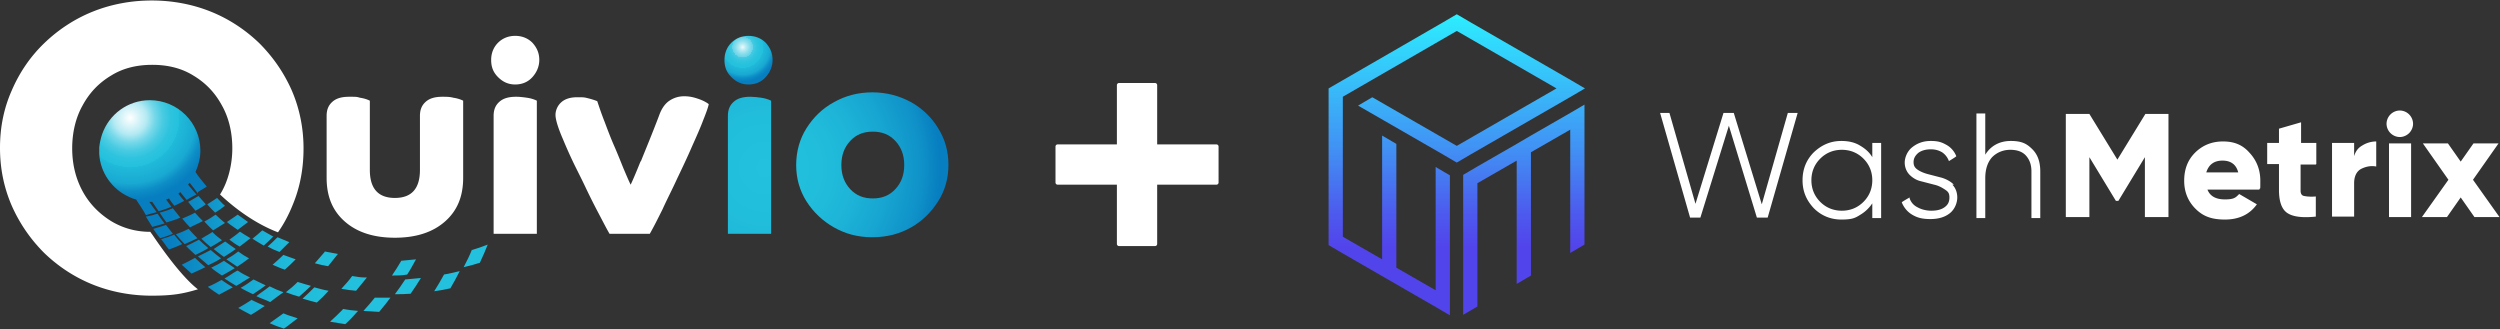
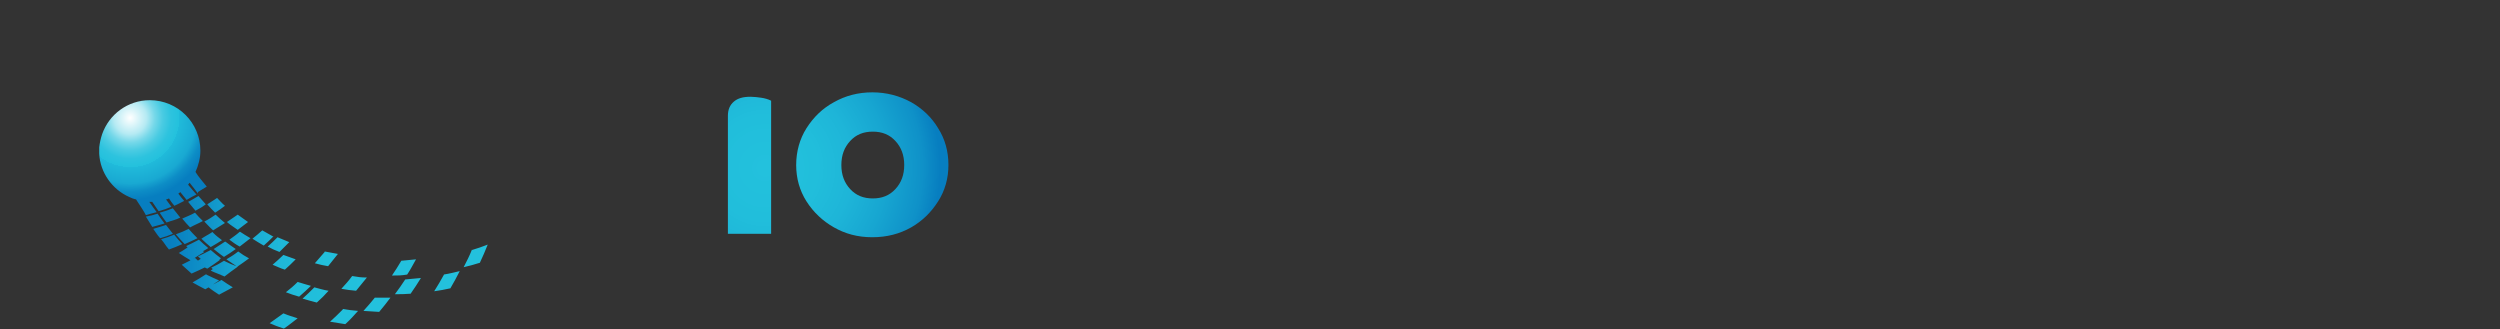
<svg xmlns="http://www.w3.org/2000/svg" xmlns:xlink="http://www.w3.org/1999/xlink" id="Layer_1" version="1.1" viewBox="0 0 509 67">
  <rect x="0" y="0" width="509" height="67" fill="#333333" stroke="none" />
  <defs>
    <radialGradient id="radial-gradient" cx="26.5" cy="24" r="16.7" fx="26.5" fy="24" gradientUnits="userSpaceOnUse">
      <stop offset="0" stop-color="#fff" />
      <stop offset=".2" stop-color="#b5eaf3" />
      <stop offset=".3" stop-color="#76d8e9" />
      <stop offset=".4" stop-color="#49cbe2" />
      <stop offset=".5" stop-color="#2dc3de" />
      <stop offset=".6" stop-color="#23c1dd" />
      <stop offset=".6" stop-color="#20bada" />
      <stop offset=".8" stop-color="#19a9d2" />
      <stop offset=".9" stop-color="#0d8dc6" />
      <stop offset="1" stop-color="#077ec0" />
    </radialGradient>
    <radialGradient id="radial-gradient1" cx="155.8" cy="34.2" r="35.6" fx="155.8" fy="34.2" gradientUnits="userSpaceOnUse">
      <stop offset="0" stop-color="#23c1dd" />
      <stop offset=".3" stop-color="#21bedb" />
      <stop offset=".5" stop-color="#1eb5d8" />
      <stop offset=".7" stop-color="#17a6d1" />
      <stop offset=".9" stop-color="#0f91c8" />
      <stop offset="1" stop-color="#077ec0" />
    </radialGradient>
    <radialGradient id="radial-gradient2" cx="151.2" cy="9.6" r="7" fx="151.2" fy="9.6" gradientUnits="userSpaceOnUse">
      <stop offset="0" stop-color="#fff" />
      <stop offset="0" stop-color="#ebf9fb" />
      <stop offset=".1" stop-color="#b6eaf3" />
      <stop offset=".2" stop-color="#89ddec" />
      <stop offset=".3" stop-color="#64d3e7" />
      <stop offset=".3" stop-color="#47cbe2" />
      <stop offset=".4" stop-color="#33c5df" />
      <stop offset=".5" stop-color="#27c2dd" />
      <stop offset=".6" stop-color="#23c1dd" />
      <stop offset=".6" stop-color="#20bada" />
      <stop offset=".8" stop-color="#19a9d2" />
      <stop offset=".9" stop-color="#0d8dc6" />
      <stop offset="1" stop-color="#077ec0" />
    </radialGradient>
    <linearGradient id="linear-gradient" x1="296.6" x2="296.6" y1="3.8" y2="70" gradientUnits="userSpaceOnUse">
      <stop offset="0" stop-color="#2cf0ff" />
      <stop offset="0" stop-color="#2deafe" />
      <stop offset=".4" stop-color="#4191f4" />
      <stop offset=".6" stop-color="#4d5aee" />
      <stop offset=".7" stop-color="#5244eb" />
    </linearGradient>
    <linearGradient xlink:href="#linear-gradient" id="linear-gradient1" x1="310.3" x2="310.3" y1="3.8" y2="70" />
    <linearGradient id="linear-gradient2" x1="27.5" x2="97.1" y1="53.4" y2="53.4" gradientUnits="userSpaceOnUse">
      <stop offset=".1" stop-color="#077ec0" />
      <stop offset=".2" stop-color="#0f91c8" />
      <stop offset=".3" stop-color="#17a6d1" />
      <stop offset=".4" stop-color="#1eb5d8" />
      <stop offset=".5" stop-color="#21bedb" />
      <stop offset=".7" stop-color="#23c1dd" />
    </linearGradient>
    <style>.st1{fill:#fff}</style>
  </defs>
  <g id="mask0_230_123">
-     <path d="M296.6 29.7 316.9 18 296.6 6.3l-23.2 13.4v28.5l8 4.6V27.6l2.9 1.7v25.2l8 4.6V34l2.9 1.7v28.5l-2.9-1.7-18.9-10.9-2.9-1.7V18l23.2-13.4 2.9-1.7 2.9 1.7 20.3 11.7 2.9 1.7-2.9 1.7-20.3 11.7-2.9 1.7-2.9-1.7-17.2-9.9 2.9-1.7 17.2 9.9Z" style="fill:url(#linear-gradient);fill-rule:evenodd" />
-     <path d="M322.6 21.3v28.5l-2.9 1.7V26.4l-8 4.6v25.1l-2.9 1.7V32.7l-8 4.6v25.1l-2.9 1.7V35.6l2.9-1.7 8-4.6 2.9-1.7 8-4.6 2.9-1.7Z" style="fill-rule:evenodd;fill:url(#linear-gradient1)" />
-   </g>
-   <path d="M364.1 23h1.9l-6.1 21.3h-2.2L352 25.6l-5.8 18.7h-2.1L338 23h1.9l5.3 18.5 5.7-18.5h2.1l5.7 18.6L364 23ZM381.2 29v3c-.6-1-1.4-1.7-2.4-2.3-1.1-.7-2.4-1-3.9-1-2.2 0-4 .8-5.6 2.3-1.5 1.5-2.3 3.4-2.3 5.7s.8 4.1 2.3 5.7c1.5 1.5 3.4 2.3 5.6 2.3s2.8-.3 3.9-1c1-.6 1.8-1.4 2.4-2.3v3h1.8V29.1h-1.8Zm0 7.7c0 1.7-.6 3.2-1.8 4.4-1.2 1.2-2.7 1.8-4.4 1.8s-3.2-.6-4.4-1.8c-1.2-1.2-1.8-2.7-1.8-4.4s.6-3.2 1.8-4.4c1.2-1.2 2.7-1.8 4.4-1.8s3.2.6 4.4 1.8c1.2 1.2 1.8 2.7 1.8 4.4ZM415.4 34.9v9.5h-1.8v-9.5c0-1.4-.4-2.4-1.1-3.2-.7-.8-1.8-1.2-3.2-1.2s-2.7.5-3.7 1.5c-.9 1-1.4 2.4-1.4 4.3v8.1h-1.8V23.1h1.8v8.4c1.1-1.8 2.9-2.8 5.2-2.8s3.3.6 4.4 1.7c1.1 1.1 1.6 2.6 1.6 4.5ZM397.5 37.6c.6.6 1 1.5 1 2.6s-.5 2.4-1.5 3.2c-1 .8-2.3 1.2-4 1.2s-2.7-.3-3.7-.9c-1-.6-1.7-1.5-2.1-2.5 0-.1 1.6-1 1.6-1v.2c.3.8.8 1.4 1.6 1.8.7.4 1.7.7 2.8.7s2-.2 2.7-.7c.7-.5 1-1.1 1-2s-.3-1.2-.9-1.6c-.6-.4-1.3-.8-2.2-1l-2.7-.7c-.9-.2-1.7-.7-2.3-1.3-.6-.6-1-1.5-1-2.5s.5-2.3 1.5-3.1c1-.8 2.2-1.3 3.8-1.3s2.3.3 3.2.8c.9.5 1.6 1.3 2 2.3 0 .1-1.5 1-1.5 1-.3-.8-.8-1.4-1.4-1.8-.7-.4-1.4-.6-2.3-.6s-1.8.2-2.5.7c-.6.5-1 1.1-1 1.9s.3 1.2.9 1.6c.6.4 1.4.7 2.2.9l2.7.7c.9.3 1.7.7 2.4 1.4ZM441.5 23.2v21h-4.8V32l-5.4 8.9h-.5l-5.4-8.9v12.2h-4.8v-21h4.8l5.7 9.3 5.7-9.3h4.8ZM449.4 38.5c.5 1.4 1.7 2.1 3.6 2.1s2.2-.4 2.9-1.1l3.6 2.1c-1.5 2.1-3.7 3.1-6.5 3.1s-4.5-.7-6-2.2c-1.5-1.5-2.3-3.4-2.3-5.7s.7-4.2 2.2-5.7c1.5-1.5 3.4-2.3 5.7-2.3s4 .7 5.4 2.3c1.4 1.5 2.2 3.4 2.2 5.7s0 1.2-.2 1.8h-10.7Zm-.1-3.4h6.4c-.4-1.6-1.5-2.4-3.2-2.4s-2.8.8-3.3 2.4ZM471.5 33.5h-3.1v5.3c0 .6.2 1 .7 1.1.5.1 1.3.2 2.4.1v4.1c-2.9.3-4.8 0-5.9-.8-1.1-.8-1.6-2.4-1.6-4.6v-5.3h-2.4v-4.3h2.4v-2.9l4.5-1.3v4.2h3.1v4.3ZM479.3 31.8c.3-1 .8-1.7 1.7-2.2.8-.5 1.8-.8 2.8-.8v5.1c-1.1-.2-2.1 0-3.1.5-.9.5-1.4 1.5-1.4 2.9v6.8h-4.5v-15h4.5v2.7ZM490.5 27.1c-.5.5-1.2.8-1.9.8a2.732 2.732 0 0 1-2.7-2.7 2.732 2.732 0 0 1 2.7-2.7 2.732 2.732 0 0 1 2.7 2.7c0 .7-.3 1.4-.8 1.9Zm-4.1 17.1v-15h4.5v15h-4.5ZM508.9 44.2h-5.1l-2.8-4-2.8 4h-5.1l5.4-7.6-5.2-7.4h5.1l2.6 3.7 2.6-3.7h5.1l-5.2 7.4 5.4 7.6ZM94.3 36.2c0 3.8-1.2 6.7-3.7 8.9s-5.9 3.3-10.2 3.3c-4.3 0-7.7-1.1-10.2-3.3-2.5-2.2-3.7-5.1-3.7-8.9V23.6c0-1.3.4-2.2 1.2-2.9.8-.7 1.9-1 3.4-1s1.5 0 2.2.2c.7.1 1.4.3 2 .6v14.1c0 3.8 1.7 5.7 5.1 5.7 3.4 0 5.1-1.9 5.1-5.7v-11c0-1.3.4-2.2 1.2-2.9.8-.7 1.9-1 3.4-1 .7 0 1.5 0 2.2.2.7.1 1.4.3 2 .6v15.7ZM107.3 19.9c-.7-.1-1.5-.2-2.2-.2-1.5 0-2.6.3-3.4 1-.8.7-1.2 1.6-1.2 2.9v24h8.8V20.5c-.6-.3-1.3-.5-2-.6ZM130.5 32.8c1-2.5 2.3-5.6 3.7-9.3.5-1.4 1.2-2.4 2.1-3 .9-.6 1.9-.9 3-.9s1.9.2 2.8.5c.9.3 1.7.7 2.2 1.1-.1.6-.5 1.7-1.1 3.2-.6 1.6-1.4 3.4-2.3 5.4-.9 2.1-1.9 4.2-3 6.5-1 2.2-2.1 4.3-3 6.3-1 2-1.8 3.6-2.6 5h-8.2c-.7-1.2-1.4-2.6-2.3-4.3-.9-1.7-1.8-3.5-2.7-5.4-.9-1.9-1.8-3.6-2.6-5.3-.8-1.7-1.4-3.1-1.9-4.3-1-2.3-1.5-4-1.5-4.9s.4-1.9 1.2-2.6c.8-.7 1.9-1 3.2-1s1.4 0 2.2.2c.8.2 1.4.4 1.9.6.4 1.2.9 2.7 1.5 4.2.6 1.6 1.2 3.2 1.9 4.8.7 1.6 1.3 3.1 1.9 4.6.6 1.4 1.1 2.6 1.5 3.4.3-.6 1-2.2 2-4.7ZM109.8 12.2c0 1.3-.5 2.5-1.4 3.5s-2.1 1.5-3.5 1.5-2.5-.5-3.5-1.5-1.4-2.1-1.4-3.5.5-2.6 1.4-3.5c.9-.9 2.1-1.4 3.5-1.4s2.6.5 3.5 1.4c.9 1 1.4 2.1 1.4 3.5ZM59.4 18.4c-1.6-3.6-3.8-6.8-6.6-9.6C50 6.1 46.7 3.9 43 2.4 39.3.9 35.2.1 30.9.1s-8.4.8-12.1 2.3c-3.7 1.5-7 3.7-9.8 6.4-2.8 2.7-5 5.9-6.6 9.6C.8 22 0 25.9 0 30.1s.8 8.1 2.4 11.8C4 45.5 6.2 48.7 9 51.5c2.8 2.7 6.1 4.9 9.8 6.4 3.7 1.5 7.8 2.3 12.1 2.3s6.4-.4 9.4-1.3c-1.2-.9-4.1-3.5-9.2-11l-.5-.7c-3 0-5.7-.8-8-2.2-2.4-1.5-4.4-3.5-5.8-6.1-1.4-2.6-2.1-5.5-2.1-8.7s.7-6.2 2.1-8.7c1.4-2.6 3.3-4.6 5.8-6.1 2.4-1.5 5.2-2.2 8.4-2.2s6 .7 8.4 2.2c2.5 1.5 4.4 3.5 5.8 6.1 1.4 2.5 2.1 5.5 2.1 8.7s-.8 6.7-2.5 9.4c1.3 1.2 5.8 5.4 11.8 7.7 1.2-1.7 2.2-3.6 3-5.6 1.5-3.6 2.2-7.4 2.2-11.5s-.8-8.1-2.4-11.8Z" class="st1" />
+     </g>
  <path d="M40.3 39.1c.8-.5 1.1-.7 1.8-1.1-.8-1-1.7-2-2.3-3 .6-1.3 1-2.8 1-4.3 0-5.7-4.6-10.3-10.3-10.3-4.5 0-8.3 2.9-9.7 6.9-.3.9-.5 1.8-.6 2.7V31.3c.2 3.9 2.7 7.3 6.1 8.8.4.2.9.4 1.4.5.8 1.2 1.7 2.6 2 3.2.7-.2.9-.3 2.2-.6-.4-.5-1-1.4-1.5-2.1h.6c.4.6.9 1.3 1.3 1.9 1.1-.3 1.6-.5 2.6-.9-.3-.4-.8-1.1-1.1-1.5.2 0 .4-.1.6-.2.4.6.6.9 1.1 1.5.8-.4 1.3-.6 2-1-.5-.6-.8-.9-1.2-1.5.1 0 .3-.2.4-.3.4.5.9 1.1 1.3 1.6 1-.6 1-.6 2-1.1-.4-.4-1.1-1.3-1.7-2 .1-.1.2-.3.3-.4.5.6 1.1 1.4 1.7 2.2Z" style="fill:url(#radial-gradient)" />
-   <path d="M81.7 53.1c-.7 1.2-1.1 1.8-1.9 3 1.2 0 1.9 0 3.1-.2.8-1.2 1.1-1.9 1.8-3.1-1.2.1-1.8.2-3.1.3Zm14.4-2.3c-.6 1.5-1 2.2-1.7 3.6 1.3-.3 2-.5 3.3-.9.7-1.5 1-2.2 1.6-3.7-1.3.5-1.9.7-3.2 1.1Zm-5.7 5.1c-.8 1.4-1.1 2-2 3.4 1.3-.2 2-.3 3.3-.6.8-1.4 1.2-2.1 1.9-3.5-1.3.3-2 .5-3.3.7Zm-18.7.3c-.8 1.1-1.3 1.6-2.2 2.6 1.2.2 1.8.3 3 .4.9-1.1 1.3-1.6 2.2-2.7-1.2 0-1.8-.1-3-.3Zm10.8.7c-.8 1.2-1.2 1.8-2.1 3 1.3 0 1.9 0 3.2-.1.9-1.3 1.3-1.9 2.1-3.2-1.3.1-1.9.2-3.2.3Zm-6.1 3.6c-.9 1.1-1.4 1.7-2.4 2.8 1.3.1 1.9.1 3.2.2 1-1.2 1.4-1.7 2.3-2.9h-3.2ZM69.8 63c-1 1-1.5 1.5-2.6 2.5 1.2.2 1.9.3 3.1.5 1.1-1 1.6-1.6 2.6-2.7-1.3-.1-1.9-.2-3.1-.4Zm-12.1.8c-1.1.8-1.7 1.2-2.8 2 1.1.5 1.7.7 2.9 1.1 1.2-.8 1.7-1.3 2.8-2.1-1.2-.4-1.7-.5-2.9-1Zm-1.2-15.5c-.8.8-1.2 1.2-2 1.9.9.5 1.4.7 2.4 1.1l2-2c-1-.4-1.4-.6-2.4-1Zm9.6 3c-.8.9-1.2 1.4-2 2.3 1.1.3 1.6.4 2.7.6l2-2.5c-1.1-.2-1.6-.3-2.7-.5Zm-17.3-4.1c-.8.7-1.3 1-2.1 1.6.8.6 1.2.9 2.1 1.4.9-.7 1.3-1 2.2-1.7-.9-.5-1.3-.8-2.1-1.3Zm8.9 4.7c-.8.8-1.3 1.2-2.2 2 1 .4 1.5.7 2.5 1 .9-.8 1.3-1.2 2.2-2.1-1-.4-1.5-.5-2.5-.9Zm-22.3-4.1c-1 .4-1.5.6-2.6.9.7.8.9 1.3 1.6 2.1 1.1-.4 1.6-.6 2.7-1.1-.7-.8-1.1-1.2-1.7-2Zm-1.6-2c-1 .3-1.5.5-2.6.8.6.8.7 1.1 1.4 1.9 1.1-.3 1.6-.5 2.6-.9-.6-.8-.8-1-1.4-1.8Zm4.6.8c-1 .5-1.5.7-2.6 1.1.7.8 1 1.2 1.8 2 1.1-.5 1.6-.7 2.6-1.2-.7-.7-1.1-1.1-1.8-1.9Zm5.8-6.3c-.8.5-1.2.8-2 1.3.6.7.9 1 1.6 1.7.8-.5 1.2-.8 2-1.4-.7-.6-1-1-1.6-1.6Zm-12.1 3.2c-.9.3-1.4.4-2.4.6.5.8.8 1.3 1.3 2.1 1-.3 1.6-.4 2.5-.7-.7-.9-.8-1.1-1.5-2.1Zm3.1-1.1c-1 .4-1.6.6-2.7.9.6.9.8 1.2 1.4 2 1.1-.4 1.8-.5 2.8-1-.6-.8-.9-1.1-1.6-2Zm5.2-2.5c-.8.5-1.2.7-2.1 1.2.6.7.9 1.1 1.5 1.8.9-.5 1.3-.7 2.1-1.3-.6-.7-.9-1-1.5-1.7Zm-.7 3.4c-.9.5-1.7.8-2.6 1.2.6.7.9 1.1 1.6 1.8.9-.5 1.7-.8 2.6-1.3-.7-.7-1-1-1.6-1.7Zm3.2 7.6c-.9.5-1.6.8-2.6 1.3.8.7 1.3 1.1 2.1 1.8 1-.5 1.7-.8 2.6-1.4-.8-.6-1.3-1-2.1-1.7Zm-2.4-2.1c-1 .5-1.5.8-2.6 1.3.7.7 1.1 1.1 1.9 1.8 1-.5 1.7-.8 2.6-1.4-.8-.7-1.2-1-1.9-1.7Zm2.8-1.6c-.9.6-1.4.8-2.3 1.4.7.7 1.1 1 1.9 1.7 1-.6 1.4-.8 2.3-1.4-.8-.6-1.2-.9-1.9-1.6Zm5.2 4c-.9.7-1.4 1-2.4 1.6.9.6 1.3.9 2.2 1.5 1-.7 1.5-1 2.4-1.7-.9-.5-1.4-.8-2.2-1.4Zm-8.8 1.3c-1.1.6-1.5.8-2.7 1.4.8.7 1.2 1.1 2 1.8 1.1-.5 1.8-.8 2.8-1.3-.8-.7-1.2-1-2.1-1.9Zm6.1-3.3c-.9.6-1.4.9-2.3 1.5.8.6 1.2 1 2.1 1.6 1-.6 1.4-.9 2.4-1.6-.9-.6-1.3-.9-2.1-1.5Zm14.8 8.2c-.9.9-1.4 1.3-2.4 2.1 1.1.4 1.6.6 2.7.9 1-.9 1.5-1.3 2.4-2.2-1.1-.3-1.7-.5-2.7-.8Zm3.4 1.1c-.9.9-1.4 1.4-2.4 2.3 1.1.3 1.7.5 2.9.8 1-.9 1.5-1.4 2.4-2.4-1.2-.2-1.7-.4-2.9-.7Zm-18.4-5.4c-1 .6-1.5.9-2.6 1.4.8.7 1.3 1 2.2 1.6 1.1-.6 1.6-.9 2.6-1.5-.9-.6-1.3-.9-2.2-1.5Zm9.3 5.2c-1 .8-1.7 1.2-2.7 2 1 .5 1.8.7 2.8 1.2 1-.8 1.6-1.2 2.7-2-1.1-.4-1.8-.7-2.8-1.2Zm-3.3-1.4c-1 .7-1.5 1.1-2.6 1.7 1 .6 1.5.8 2.5 1.3 1.1-.7 1.6-1.1 2.6-1.8-1-.5-1.5-.7-2.5-1.2Zm-.3 4.1c-1.1.7-1.7 1.1-2.8 1.7 1 .6 1.5.8 2.6 1.4 1.2-.7 1.7-1.1 2.8-1.8-1.1-.5-1.6-.7-2.6-1.2Zm-3-5.9c-1.1.6-1.5 1-2.6 1.6.9.6 1.4.9 2.4 1.5 1.1-.6 1.7-1.1 2.8-1.7-1-.5-1.6-.8-2.5-1.4ZM45.1 57c-1.1.6-1.6.9-2.8 1.4.9.7 1.4 1 2.3 1.6 1.1-.6 1.7-.9 2.8-1.5-1-.6-1.4-.9-2.3-1.5Zm.7-11.6c-.9.6-1.5.9-2.4 1.5-.8-.7-1.1-1.1-1.8-1.8 1-.5 1.4-.8 2.3-1.4.7.7 1.1 1 1.9 1.7Zm4.7-.2c-.9.7-1.2.9-2.1 1.6-.8-.6-1.4-.9-2.2-1.6.9-.6 1.3-.9 2.2-1.5.8.6 1.3.9 2.1 1.5Zm5.2 2.9c-.9.9-1.1 1.1-2 1.9-.9-.5-1.5-.9-2.3-1.4 1-.8 1.2-1 2-1.7.9.5 1.4.8 2.3 1.3Z" style="fill:url(#linear-gradient2)" />
+   <path d="M81.7 53.1c-.7 1.2-1.1 1.8-1.9 3 1.2 0 1.9 0 3.1-.2.8-1.2 1.1-1.9 1.8-3.1-1.2.1-1.8.2-3.1.3Zm14.4-2.3c-.6 1.5-1 2.2-1.7 3.6 1.3-.3 2-.5 3.3-.9.7-1.5 1-2.2 1.6-3.7-1.3.5-1.9.7-3.2 1.1Zm-5.7 5.1c-.8 1.4-1.1 2-2 3.4 1.3-.2 2-.3 3.3-.6.8-1.4 1.2-2.1 1.9-3.5-1.3.3-2 .5-3.3.7Zm-18.7.3c-.8 1.1-1.3 1.6-2.2 2.6 1.2.2 1.8.3 3 .4.9-1.1 1.3-1.6 2.2-2.7-1.2 0-1.8-.1-3-.3Zm10.8.7c-.8 1.2-1.2 1.8-2.1 3 1.3 0 1.9 0 3.2-.1.9-1.3 1.3-1.9 2.1-3.2-1.3.1-1.9.2-3.2.3Zm-6.1 3.6c-.9 1.1-1.4 1.7-2.4 2.8 1.3.1 1.9.1 3.2.2 1-1.2 1.4-1.7 2.3-2.9h-3.2ZM69.8 63c-1 1-1.5 1.5-2.6 2.5 1.2.2 1.9.3 3.1.5 1.1-1 1.6-1.6 2.6-2.7-1.3-.1-1.9-.2-3.1-.4Zm-12.1.8c-1.1.8-1.7 1.2-2.8 2 1.1.5 1.7.7 2.9 1.1 1.2-.8 1.7-1.3 2.8-2.1-1.2-.4-1.7-.5-2.9-1Zm-1.2-15.5c-.8.8-1.2 1.2-2 1.9.9.5 1.4.7 2.4 1.1l2-2c-1-.4-1.4-.6-2.4-1Zm9.6 3c-.8.9-1.2 1.4-2 2.3 1.1.3 1.6.4 2.7.6l2-2.5c-1.1-.2-1.6-.3-2.7-.5Zm-17.3-4.1c-.8.7-1.3 1-2.1 1.6.8.6 1.2.9 2.1 1.4.9-.7 1.3-1 2.2-1.7-.9-.5-1.3-.8-2.1-1.3Zm8.9 4.7c-.8.8-1.3 1.2-2.2 2 1 .4 1.5.7 2.5 1 .9-.8 1.3-1.2 2.2-2.1-1-.4-1.5-.5-2.5-.9Zm-22.3-4.1c-1 .4-1.5.6-2.6.9.7.8.9 1.3 1.6 2.1 1.1-.4 1.6-.6 2.7-1.1-.7-.8-1.1-1.2-1.7-2Zm-1.6-2c-1 .3-1.5.5-2.6.8.6.8.7 1.1 1.4 1.9 1.1-.3 1.6-.5 2.6-.9-.6-.8-.8-1-1.4-1.8Zm4.6.8c-1 .5-1.5.7-2.6 1.1.7.8 1 1.2 1.8 2 1.1-.5 1.6-.7 2.6-1.2-.7-.7-1.1-1.1-1.8-1.9Zm5.8-6.3c-.8.5-1.2.8-2 1.3.6.7.9 1 1.6 1.7.8-.5 1.2-.8 2-1.4-.7-.6-1-1-1.6-1.6Zm-12.1 3.2c-.9.3-1.4.4-2.4.6.5.8.8 1.3 1.3 2.1 1-.3 1.6-.4 2.5-.7-.7-.9-.8-1.1-1.5-2.1Zm3.1-1.1c-1 .4-1.6.6-2.7.9.6.9.8 1.2 1.4 2 1.1-.4 1.8-.5 2.8-1-.6-.8-.9-1.1-1.6-2Zm5.2-2.5c-.8.5-1.2.7-2.1 1.2.6.7.9 1.1 1.5 1.8.9-.5 1.3-.7 2.1-1.3-.6-.7-.9-1-1.5-1.7Zm-.7 3.4c-.9.5-1.7.8-2.6 1.2.6.7.9 1.1 1.6 1.8.9-.5 1.7-.8 2.6-1.3-.7-.7-1-1-1.6-1.7Zm3.2 7.6c-.9.5-1.6.8-2.6 1.3.8.7 1.3 1.1 2.1 1.8 1-.5 1.7-.8 2.6-1.4-.8-.6-1.3-1-2.1-1.7Zm-2.4-2.1c-1 .5-1.5.8-2.6 1.3.7.7 1.1 1.1 1.9 1.8 1-.5 1.7-.8 2.6-1.4-.8-.7-1.2-1-1.9-1.7Zm2.8-1.6c-.9.6-1.4.8-2.3 1.4.7.7 1.1 1 1.9 1.7 1-.6 1.4-.8 2.3-1.4-.8-.6-1.2-.9-1.9-1.6Zm5.2 4c-.9.7-1.4 1-2.4 1.6.9.6 1.3.9 2.2 1.5 1-.7 1.5-1 2.4-1.7-.9-.5-1.4-.8-2.2-1.4Zm-8.8 1.3c-1.1.6-1.5.8-2.7 1.4.8.7 1.2 1.1 2 1.8 1.1-.5 1.8-.8 2.8-1.3-.8-.7-1.2-1-2.1-1.9Zm6.1-3.3c-.9.6-1.4.9-2.3 1.5.8.6 1.2 1 2.1 1.6 1-.6 1.4-.9 2.4-1.6-.9-.6-1.3-.9-2.1-1.5Zm14.8 8.2c-.9.9-1.4 1.3-2.4 2.1 1.1.4 1.6.6 2.7.9 1-.9 1.5-1.3 2.4-2.2-1.1-.3-1.7-.5-2.7-.8Zm3.4 1.1c-.9.9-1.4 1.4-2.4 2.3 1.1.3 1.7.5 2.9.8 1-.9 1.5-1.4 2.4-2.4-1.2-.2-1.7-.4-2.9-.7Zm-18.4-5.4c-1 .6-1.5.9-2.6 1.4.8.7 1.3 1 2.2 1.6 1.1-.6 1.6-.9 2.6-1.5-.9-.6-1.3-.9-2.2-1.5Zc-1 .8-1.7 1.2-2.7 2 1 .5 1.8.7 2.8 1.2 1-.8 1.6-1.2 2.7-2-1.1-.4-1.8-.7-2.8-1.2Zm-3.3-1.4c-1 .7-1.5 1.1-2.6 1.7 1 .6 1.5.8 2.5 1.3 1.1-.7 1.6-1.1 2.6-1.8-1-.5-1.5-.7-2.5-1.2Zm-.3 4.1c-1.1.7-1.7 1.1-2.8 1.7 1 .6 1.5.8 2.6 1.4 1.2-.7 1.7-1.1 2.8-1.8-1.1-.5-1.6-.7-2.6-1.2Zm-3-5.9c-1.1.6-1.5 1-2.6 1.6.9.6 1.4.9 2.4 1.5 1.1-.6 1.7-1.1 2.8-1.7-1-.5-1.6-.8-2.5-1.4ZM45.1 57c-1.1.6-1.6.9-2.8 1.4.9.7 1.4 1 2.3 1.6 1.1-.6 1.7-.9 2.8-1.5-1-.6-1.4-.9-2.3-1.5Zm.7-11.6c-.9.6-1.5.9-2.4 1.5-.8-.7-1.1-1.1-1.8-1.8 1-.5 1.4-.8 2.3-1.4.7.7 1.1 1 1.9 1.7Zm4.7-.2c-.9.7-1.2.9-2.1 1.6-.8-.6-1.4-.9-2.2-1.6.9-.6 1.3-.9 2.2-1.5.8.6 1.3.9 2.1 1.5Zm5.2 2.9c-.9.9-1.1 1.1-2 1.9-.9-.5-1.5-.9-2.3-1.4 1-.8 1.2-1 2-1.7.9.5 1.4.8 2.3 1.3Z" style="fill:url(#linear-gradient2)" />
  <path d="M193.1 33.6c0 2.7-.7 5.2-2.1 7.4-1.4 2.2-3.2 4-5.5 5.3-2.3 1.3-4.9 2-7.9 2s-5.5-.7-7.8-2-4.2-3.1-5.6-5.3c-1.4-2.2-2.1-4.7-2.1-7.4s.7-5.3 2.1-7.5c1.4-2.2 3.2-4 5.6-5.3 2.3-1.3 4.9-2 7.8-2s5.5.7 7.9 2c2.3 1.3 4.2 3.1 5.5 5.3 1.4 2.2 2.1 4.7 2.1 7.5Zm-9 0c0-2-.6-3.6-1.8-4.9-1.2-1.3-2.7-1.9-4.6-1.9s-3.4.6-4.6 1.9c-1.2 1.3-1.8 2.9-1.8 4.9s.6 3.6 1.8 4.9c1.2 1.3 2.7 1.9 4.6 1.9s3.4-.6 4.6-1.9c1.2-1.3 1.8-2.9 1.8-4.9ZM155 19.9c-.7-.1-1.5-.2-2.2-.2-1.5 0-2.6.3-3.4 1-.8.7-1.2 1.6-1.2 2.9v24h8.8V20.5c-.6-.3-1.3-.5-2-.6Z" style="fill:url(#radial-gradient1)" />
-   <path d="M157.3 12.2c0 1.3-.5 2.5-1.4 3.5s-2.1 1.5-3.5 1.5-2.5-.5-3.5-1.5-1.4-2.1-1.4-3.5.5-2.6 1.4-3.5c.9-.9 2.1-1.4 3.5-1.4s2.6.5 3.5 1.4c.9 1 1.4 2.1 1.4 3.5Z" style="fill:url(#radial-gradient2)" />
-   <path d="M247.7 29.4h-12.1V17.3c0-.2-.2-.4-.4-.4h-7.4c-.2 0-.4.2-.4.4v12.1h-12.1c-.2 0-.4.2-.4.4v7.4c0 .2.2.4.4.4h12.1v12.1c0 .2.2.4.4.4h7.4c.2 0 .4-.2.4-.4V37.6h12.1c.2 0 .4-.2.4-.4v-7.4c0-.2-.2-.4-.4-.4Z" class="st1" />
</svg>